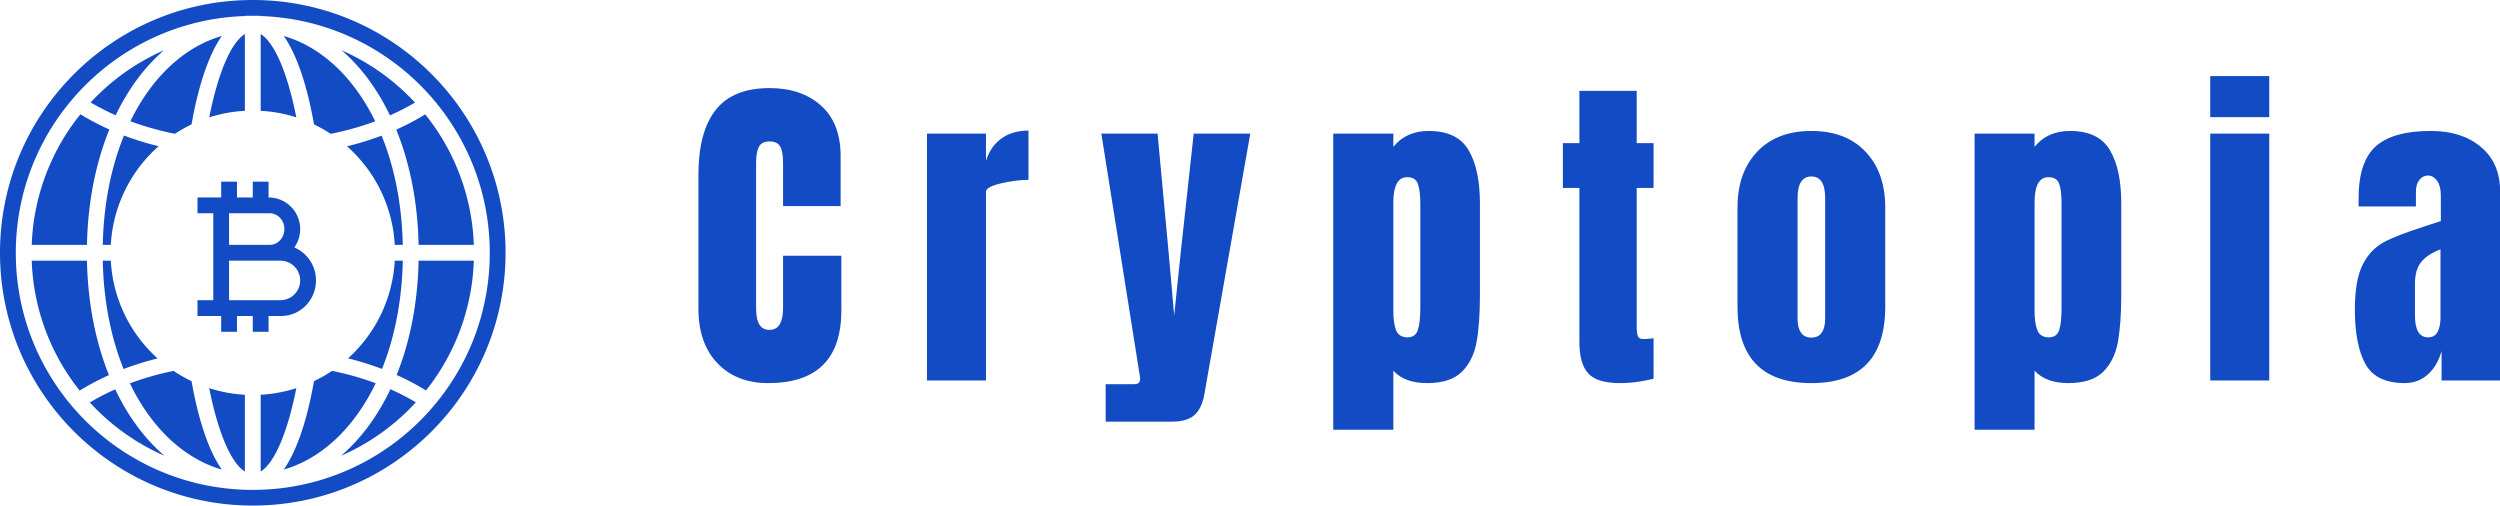
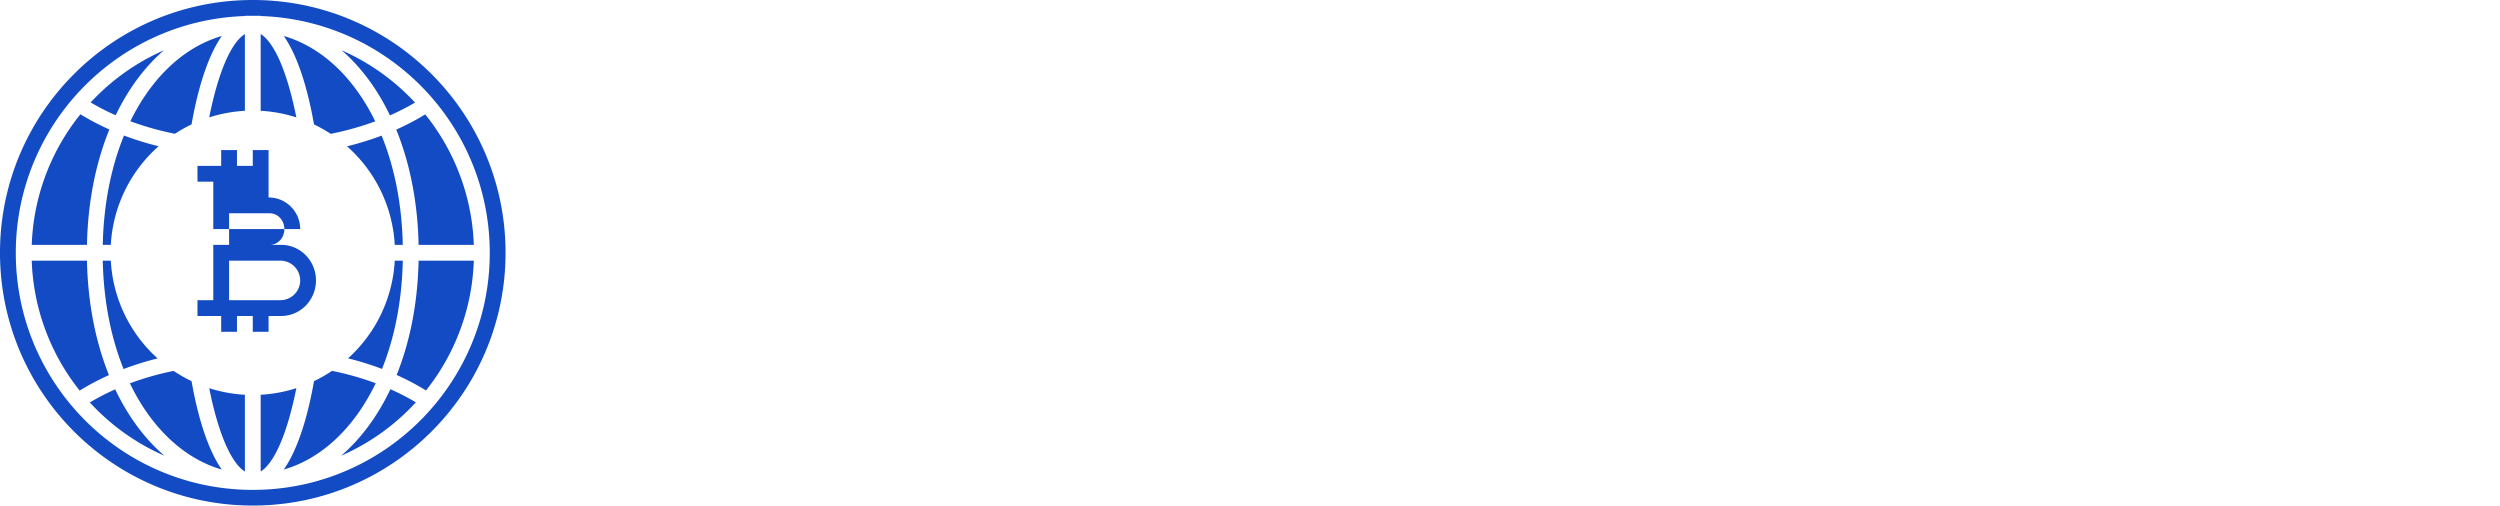
<svg xmlns="http://www.w3.org/2000/svg" version="1.1" xlink="http://www.w3.org/1999/xlink" width="300" height="60.685">
  <defs id="SvgjsDefs1106" />
  <g id="SvgjsG1107" transform="scale(1.445)" opacity="1">
    <g id="SvgjsG1108" class="b8rccyVbzd" transform="translate(0, 0) scale(0.656)" light-content="false" fill="#124bc4">
      <path d="M26.486 14.86C27.615 9.168 29.264 5.377 31 4.31v9.718a17.94 17.94 0 0 0-4.514.833zm11.028 0A17.94 17.94 0 0 0 33 14.027V4.31c1.736 1.068 3.385 4.86 4.514 10.551zM14.027 31H13.01c.11-5.226 1.08-9.906 2.686-13.843 1.4.53 2.86.983 4.382 1.357A17.956 17.956 0 0 0 14.028 31zm10.221-15.25c-.73.349-1.433.746-2.104 1.186a37.286 37.286 0 0 1-5.64-1.588c2.731-5.6 6.845-9.424 11.573-10.791-1.634 2.339-2.948 6.194-3.829 11.193zM49.973 31a17.956 17.956 0 0 0-6.042-12.478c1.52-.372 2.98-.823 4.378-1.352 1.604 3.934 2.57 8.61 2.68 13.83h-1.016zM39.752 15.75c-.881-5-2.195-8.854-3.829-11.193 4.732 1.368 8.848 5.198 11.579 10.804a37.33 37.33 0 0 1-5.636 1.581 17.972 17.972 0 0 0-2.114-1.192zM26.486 49.14a17.94 17.94 0 0 0 4.514.833v9.718c-1.736-1.068-3.385-4.86-4.514-10.551zm11.028 0c-1.129 5.692-2.778 9.483-4.514 10.55v-9.718a17.94 17.94 0 0 0 4.514-.833zM14.027 33a17.954 17.954 0 0 0 5.923 12.372c-1.494.372-2.929.82-4.305 1.345C14.07 42.807 13.12 38.171 13.01 33h1.017zm10.221 15.25c.881 5 2.195 8.854 3.829 11.193-4.763-1.377-8.902-5.248-11.632-10.915a37.137 37.137 0 0 1 5.53-1.575c.723.485 1.482.919 2.273 1.297zM49.973 33h1.017c-.109 5.165-1.057 9.796-2.63 13.704a37.682 37.682 0 0 0-4.301-1.34A17.954 17.954 0 0 0 49.973 33zM39.752 48.25c.794-.38 1.557-.816 2.282-1.304a37.18 37.18 0 0 1 5.527 1.57c-2.73 5.673-6.872 9.549-11.638 10.927 1.634-2.339 2.948-6.194 3.829-11.193zM10.18 14.467a32.4 32.4 0 0 0 3.664 1.925C12.136 20.584 11.12 25.528 11.01 31H4.018a27.873 27.873 0 0 1 6.162-16.533zm1.295-1.498a28.068 28.068 0 0 1 9.269-6.6c-2.418 2.094-4.495 4.88-6.102 8.223a30.863 30.863 0 0 1-3.167-1.623zm42.358 1.514A27.872 27.872 0 0 1 59.982 31H52.99c-.11-5.466-1.124-10.404-2.828-14.593a32.418 32.418 0 0 0 3.67-1.924zm-1.294-1.498a30.883 30.883 0 0 1-3.174 1.621c-1.608-3.35-3.687-6.14-6.109-8.236a28.069 28.069 0 0 1 9.283 6.615zm-42.453 36.46A27.871 27.871 0 0 1 4.017 33h6.993c.11 5.419 1.106 10.32 2.784 14.485a32.356 32.356 0 0 0-3.708 1.96zm1.284 1.502a30.806 30.806 0 0 1 3.214-1.659c1.631 3.43 3.754 6.28 6.232 8.405a28.07 28.07 0 0 1-9.446-6.746zm42.558-1.518a32.374 32.374 0 0 0-3.716-1.96c1.674-4.162 2.669-9.057 2.778-14.469h6.993a27.871 27.871 0 0 1-6.055 16.43zm-1.284 1.503a28.07 28.07 0 0 1-9.46 6.76c2.482-2.128 4.607-4.982 6.239-8.419 1.12.497 2.193 1.05 3.221 1.659zM31 62h.032a30.552 30.552 0 0 0 1.936 0H33c16.106-.529 29-13.75 29-29.985 0-16.218-12.87-29.43-28.953-29.982A16.341 16.341 0 0 0 33 2.03V2h-2v.03l-.047.003C14.869 2.585 2 15.797 2 32.015 2 48.25 14.894 61.471 31 62zm1 2C14.327 64 0 49.673 0 32 0 14.327 14.327 0 32 0c17.673 0 32 14.327 32 32 0 17.673-14.327 32-32 32z" />
-       <path d="M27 31h8.603C38.03 31 40 33.015 40 35.5S38.031 40 35.603 40H27v-9zm2 2v5h6.5a2.5 2.5 0 1 0 0-5H29zm5-8h.017c2.2 0 3.983 1.79 3.983 4s-1.783 4-3.983 4H27v-6h-2v-2h3v-2h2v2h2v-2h2v2zm-5 2v4h5.147C35.17 31 36 30.105 36 29s-.83-2-1.853-2H29zm-4 11h3v2h-3v-2zm3 1h2v3h-2v-3zm4 0h2v3h-2v-3z" />
+       <path d="M27 31h8.603C38.03 31 40 33.015 40 35.5S38.031 40 35.603 40H27v-9zm2 2v5h6.5a2.5 2.5 0 1 0 0-5H29zm5-8h.017c2.2 0 3.983 1.79 3.983 4H27v-6h-2v-2h3v-2h2v2h2v-2h2v2zm-5 2v4h5.147C35.17 31 36 30.105 36 29s-.83-2-1.853-2H29zm-4 11h3v2h-3v-2zm3 1h2v3h-2v-3zm4 0h2v3h-2v-3z" />
    </g>
    <g id="SvgjsG1109" class="text" transform="translate(57.13, 31.595) scale(1)" light-content="false" fill="#124bc4">
-       <path d="M2.45 -1.43C3.5 -0.33 4.91 0.22 6.66 0.22C10.71 0.22 12.74 -1.79 12.74 -5.82L12.74 -10.36L7.9 -10.36L7.9 -6.02C7.9 -4.81 7.52 -4.2 6.78 -4.2C6.4 -4.2 6.12 -4.34 5.94 -4.63C5.75 -4.92 5.66 -5.39 5.66 -6.02L5.66 -18.09C5.66 -18.67 5.74 -19.11 5.89 -19.4C6.05 -19.7 6.35 -19.85 6.78 -19.85C7.19 -19.85 7.48 -19.72 7.64 -19.46C7.81 -19.2 7.9 -18.72 7.9 -18.03L7.9 -14.48L12.68 -14.48L12.68 -18.62C12.68 -20.45 12.14 -21.85 11.06 -22.82C9.98 -23.79 8.55 -24.28 6.78 -24.28C4.74 -24.28 3.25 -23.67 2.3 -22.46C1.34 -21.24 0.87 -19.44 0.87 -17.05L0.87 -5.96C0.87 -4.04 1.4 -2.53 2.45 -1.43Z M19.85 -20.5L19.85 0L24.75 0L24.75 -15.68C24.75 -15.94 25.17 -16.17 26 -16.37C26.83 -16.56 27.59 -16.66 28.28 -16.66L28.28 -20.75C27.38 -20.75 26.63 -20.53 26.03 -20.09C25.42 -19.65 24.99 -19.03 24.75 -18.23L24.75 -20.5Z M34.69 0.31L34.69 3.42L40.21 3.42C41.07 3.42 41.7 3.22 42.1 2.84C42.5 2.46 42.77 1.87 42.9 1.06L46.7 -20.5L42 -20.5L40.91 -10.5L40.38 -5.4L39.93 -10.5L39 -20.5L34.33 -20.5L37.52 -0.42C37.54 -0.35 37.55 -0.24 37.55 -0.11C37.55 0.17 37.38 0.31 37.04 0.31Z M53.59 -20.5L53.59 4.09L58.58 4.09L58.58 -0.81C59.21 -0.12 60.14 0.22 61.38 0.22C62.66 0.22 63.63 -0.09 64.26 -0.71C64.89 -1.34 65.31 -2.16 65.49 -3.18C65.68 -4.2 65.77 -5.51 65.77 -7.11L65.77 -14.7C65.77 -16.59 65.46 -18.06 64.83 -19.12C64.21 -20.19 63.1 -20.72 61.52 -20.72C60.27 -20.72 59.29 -20.28 58.58 -19.4L58.58 -20.5ZM60.62 -4.2C60.49 -3.79 60.2 -3.58 59.75 -3.58C59.29 -3.58 58.97 -3.78 58.81 -4.16C58.66 -4.54 58.58 -5.08 58.58 -5.77L58.58 -14.76C58.58 -16.17 58.96 -16.88 59.72 -16.88C60.19 -16.88 60.49 -16.7 60.62 -16.32C60.75 -15.95 60.82 -15.41 60.82 -14.7L60.82 -5.99C60.82 -5.21 60.75 -4.61 60.62 -4.2Z M74.76 -0.59C75.25 -0.05 76.13 0.22 77.42 0.22C77.92 0.22 78.44 0.18 78.97 0.1C79.51 0.01 79.91 -0.07 80.19 -0.14L80.19 -3.5C80.14 -3.5 80.02 -3.49 79.86 -3.47C79.69 -3.45 79.51 -3.44 79.32 -3.44C79.08 -3.44 78.93 -3.53 78.88 -3.7C78.82 -3.86 78.79 -4.13 78.79 -4.48L78.79 -15.99L80.19 -15.99L80.19 -19.71L78.79 -19.71L78.79 -24.05L74.03 -24.05L74.03 -19.71L72.66 -19.71L72.66 -15.99L74.03 -15.99L74.03 -3.19C74.03 -2 74.27 -1.13 74.76 -0.59Z M87.16 -6.13C87.16 -1.89 89.21 0.22 93.3 0.22C97.38 0.22 99.43 -1.89 99.43 -6.13L99.43 -14.36C99.43 -16.31 98.88 -17.85 97.79 -19C96.7 -20.15 95.2 -20.72 93.3 -20.72C91.39 -20.72 89.89 -20.15 88.8 -19C87.71 -17.85 87.16 -16.31 87.16 -14.36ZM94.16 -3.98C93.98 -3.7 93.69 -3.56 93.3 -3.56C92.9 -3.56 92.61 -3.7 92.43 -3.98C92.24 -4.26 92.15 -4.64 92.15 -5.12L92.15 -15.15C92.15 -16.34 92.53 -16.94 93.3 -16.94C94.06 -16.94 94.44 -16.34 94.44 -15.15L94.44 -5.12C94.44 -4.64 94.35 -4.26 94.16 -3.98Z M106.85 -20.5L106.85 4.09L111.83 4.09L111.83 -0.81C112.47 -0.12 113.4 0.22 114.63 0.22C115.92 0.22 116.88 -0.09 117.52 -0.71C118.15 -1.34 118.56 -2.16 118.75 -3.18C118.93 -4.2 119.03 -5.51 119.03 -7.11L119.03 -14.7C119.03 -16.59 118.72 -18.06 118.09 -19.12C117.46 -20.19 116.36 -20.72 114.77 -20.72C113.52 -20.72 112.54 -20.28 111.83 -19.4L111.83 -20.5ZM113.88 -4.2C113.75 -3.79 113.46 -3.58 113.01 -3.58C112.54 -3.58 112.23 -3.78 112.07 -4.16C111.91 -4.54 111.83 -5.08 111.83 -5.77L111.83 -14.76C111.83 -16.17 112.21 -16.88 112.98 -16.88C113.45 -16.88 113.75 -16.7 113.88 -16.32C114.01 -15.95 114.07 -15.41 114.07 -14.7L114.07 -5.99C114.07 -5.21 114.01 -4.61 113.88 -4.2Z M126.42 -21.87L131.32 -21.87L131.32 -25.28L126.42 -25.28ZM126.42 0L131.32 0L131.32 -20.5L126.42 -20.5Z M139.31 -1.36C139.9 -0.3 140.99 0.22 142.58 0.22C143.3 0.22 143.93 -0.01 144.47 -0.48C145 -0.94 145.39 -1.6 145.63 -2.44L145.63 0L150.5 0L150.5 -15.62C150.5 -17.25 149.97 -18.5 148.9 -19.39C147.84 -20.28 146.46 -20.72 144.76 -20.72C142.63 -20.72 141.1 -20.29 140.15 -19.43C139.21 -18.57 138.74 -17.14 138.74 -15.12L138.74 -14.45L143.5 -14.45L143.5 -15.68C143.5 -16.09 143.6 -16.42 143.79 -16.66C143.99 -16.9 144.22 -17.02 144.48 -17.02C144.78 -17.02 145.04 -16.88 145.25 -16.59C145.46 -16.3 145.57 -15.89 145.57 -15.34L145.57 -13.3L145.57 -13.24L144.23 -12.8C142.7 -12.31 141.56 -11.87 140.81 -11.47C140.07 -11.06 139.48 -10.43 139.06 -9.58C138.64 -8.72 138.43 -7.49 138.43 -5.88C138.43 -3.92 138.73 -2.41 139.31 -1.36ZM145.31 -4.05C145.15 -3.74 144.88 -3.58 144.51 -3.58C143.78 -3.58 143.42 -4.19 143.42 -5.4L143.42 -8.04C143.42 -8.8 143.59 -9.4 143.93 -9.83C144.28 -10.26 144.82 -10.61 145.54 -10.89L145.54 -5.18C145.54 -4.73 145.46 -4.35 145.31 -4.05Z" />
-     </g>
+       </g>
  </g>
</svg>